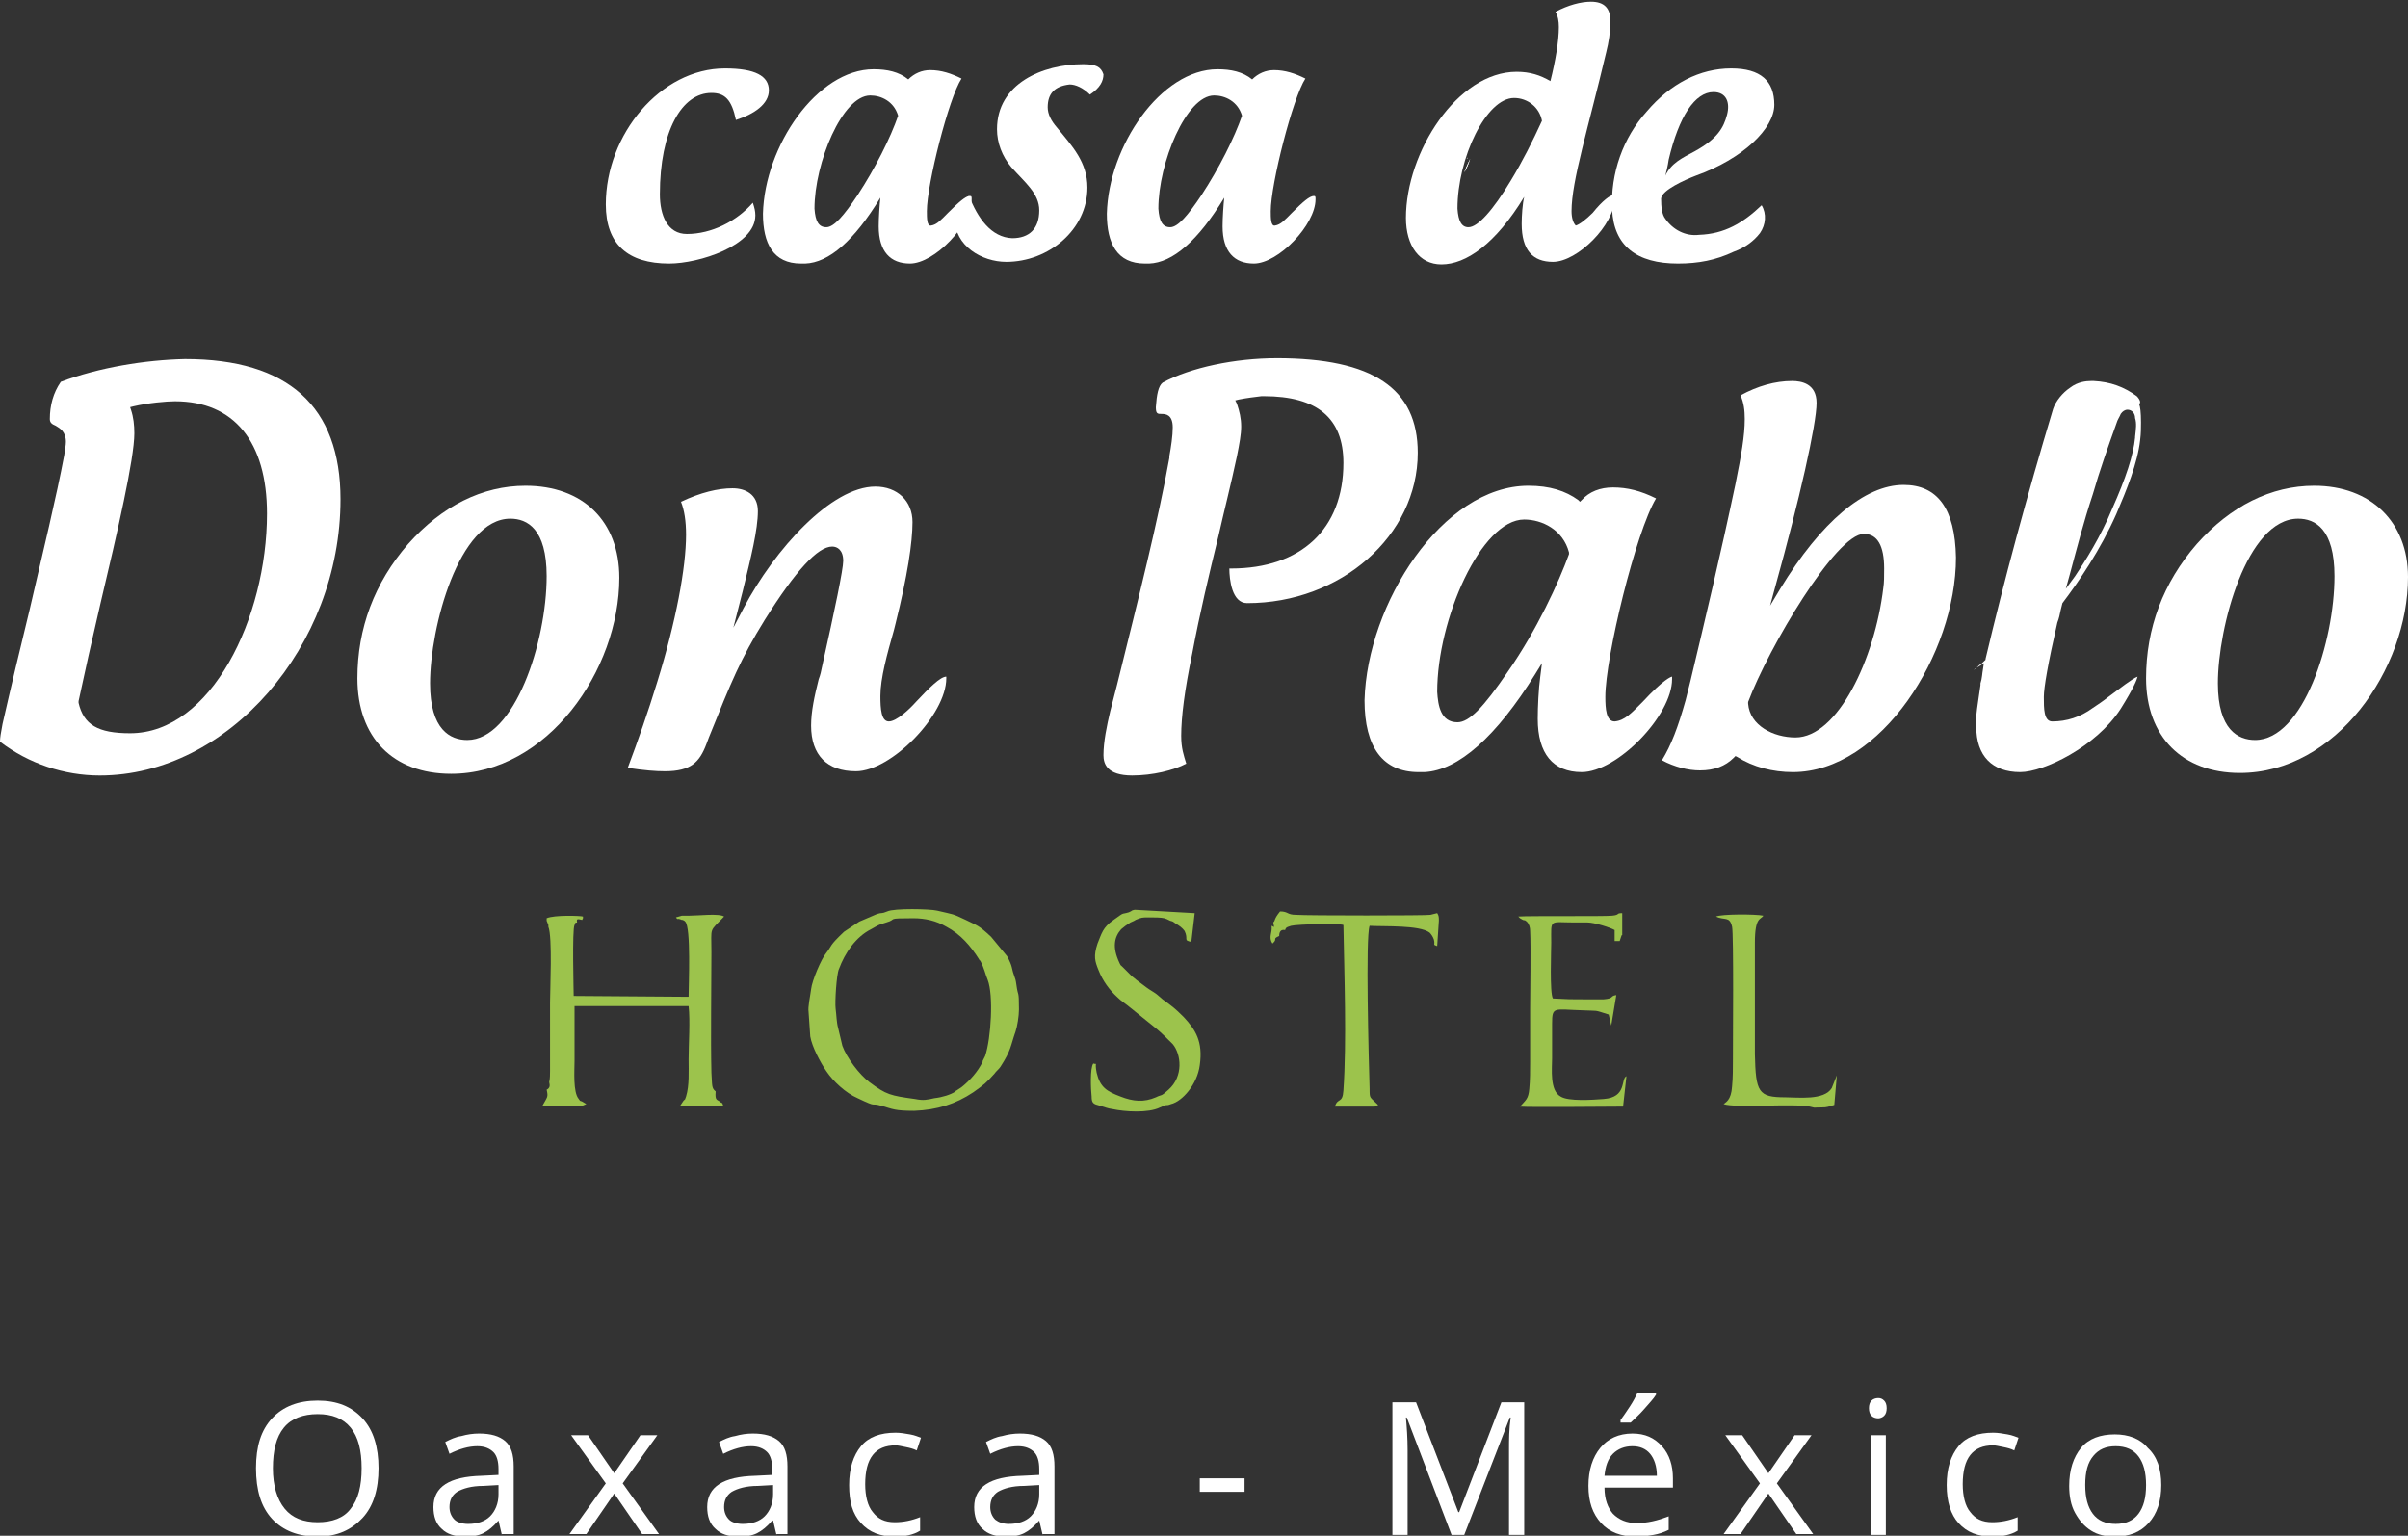
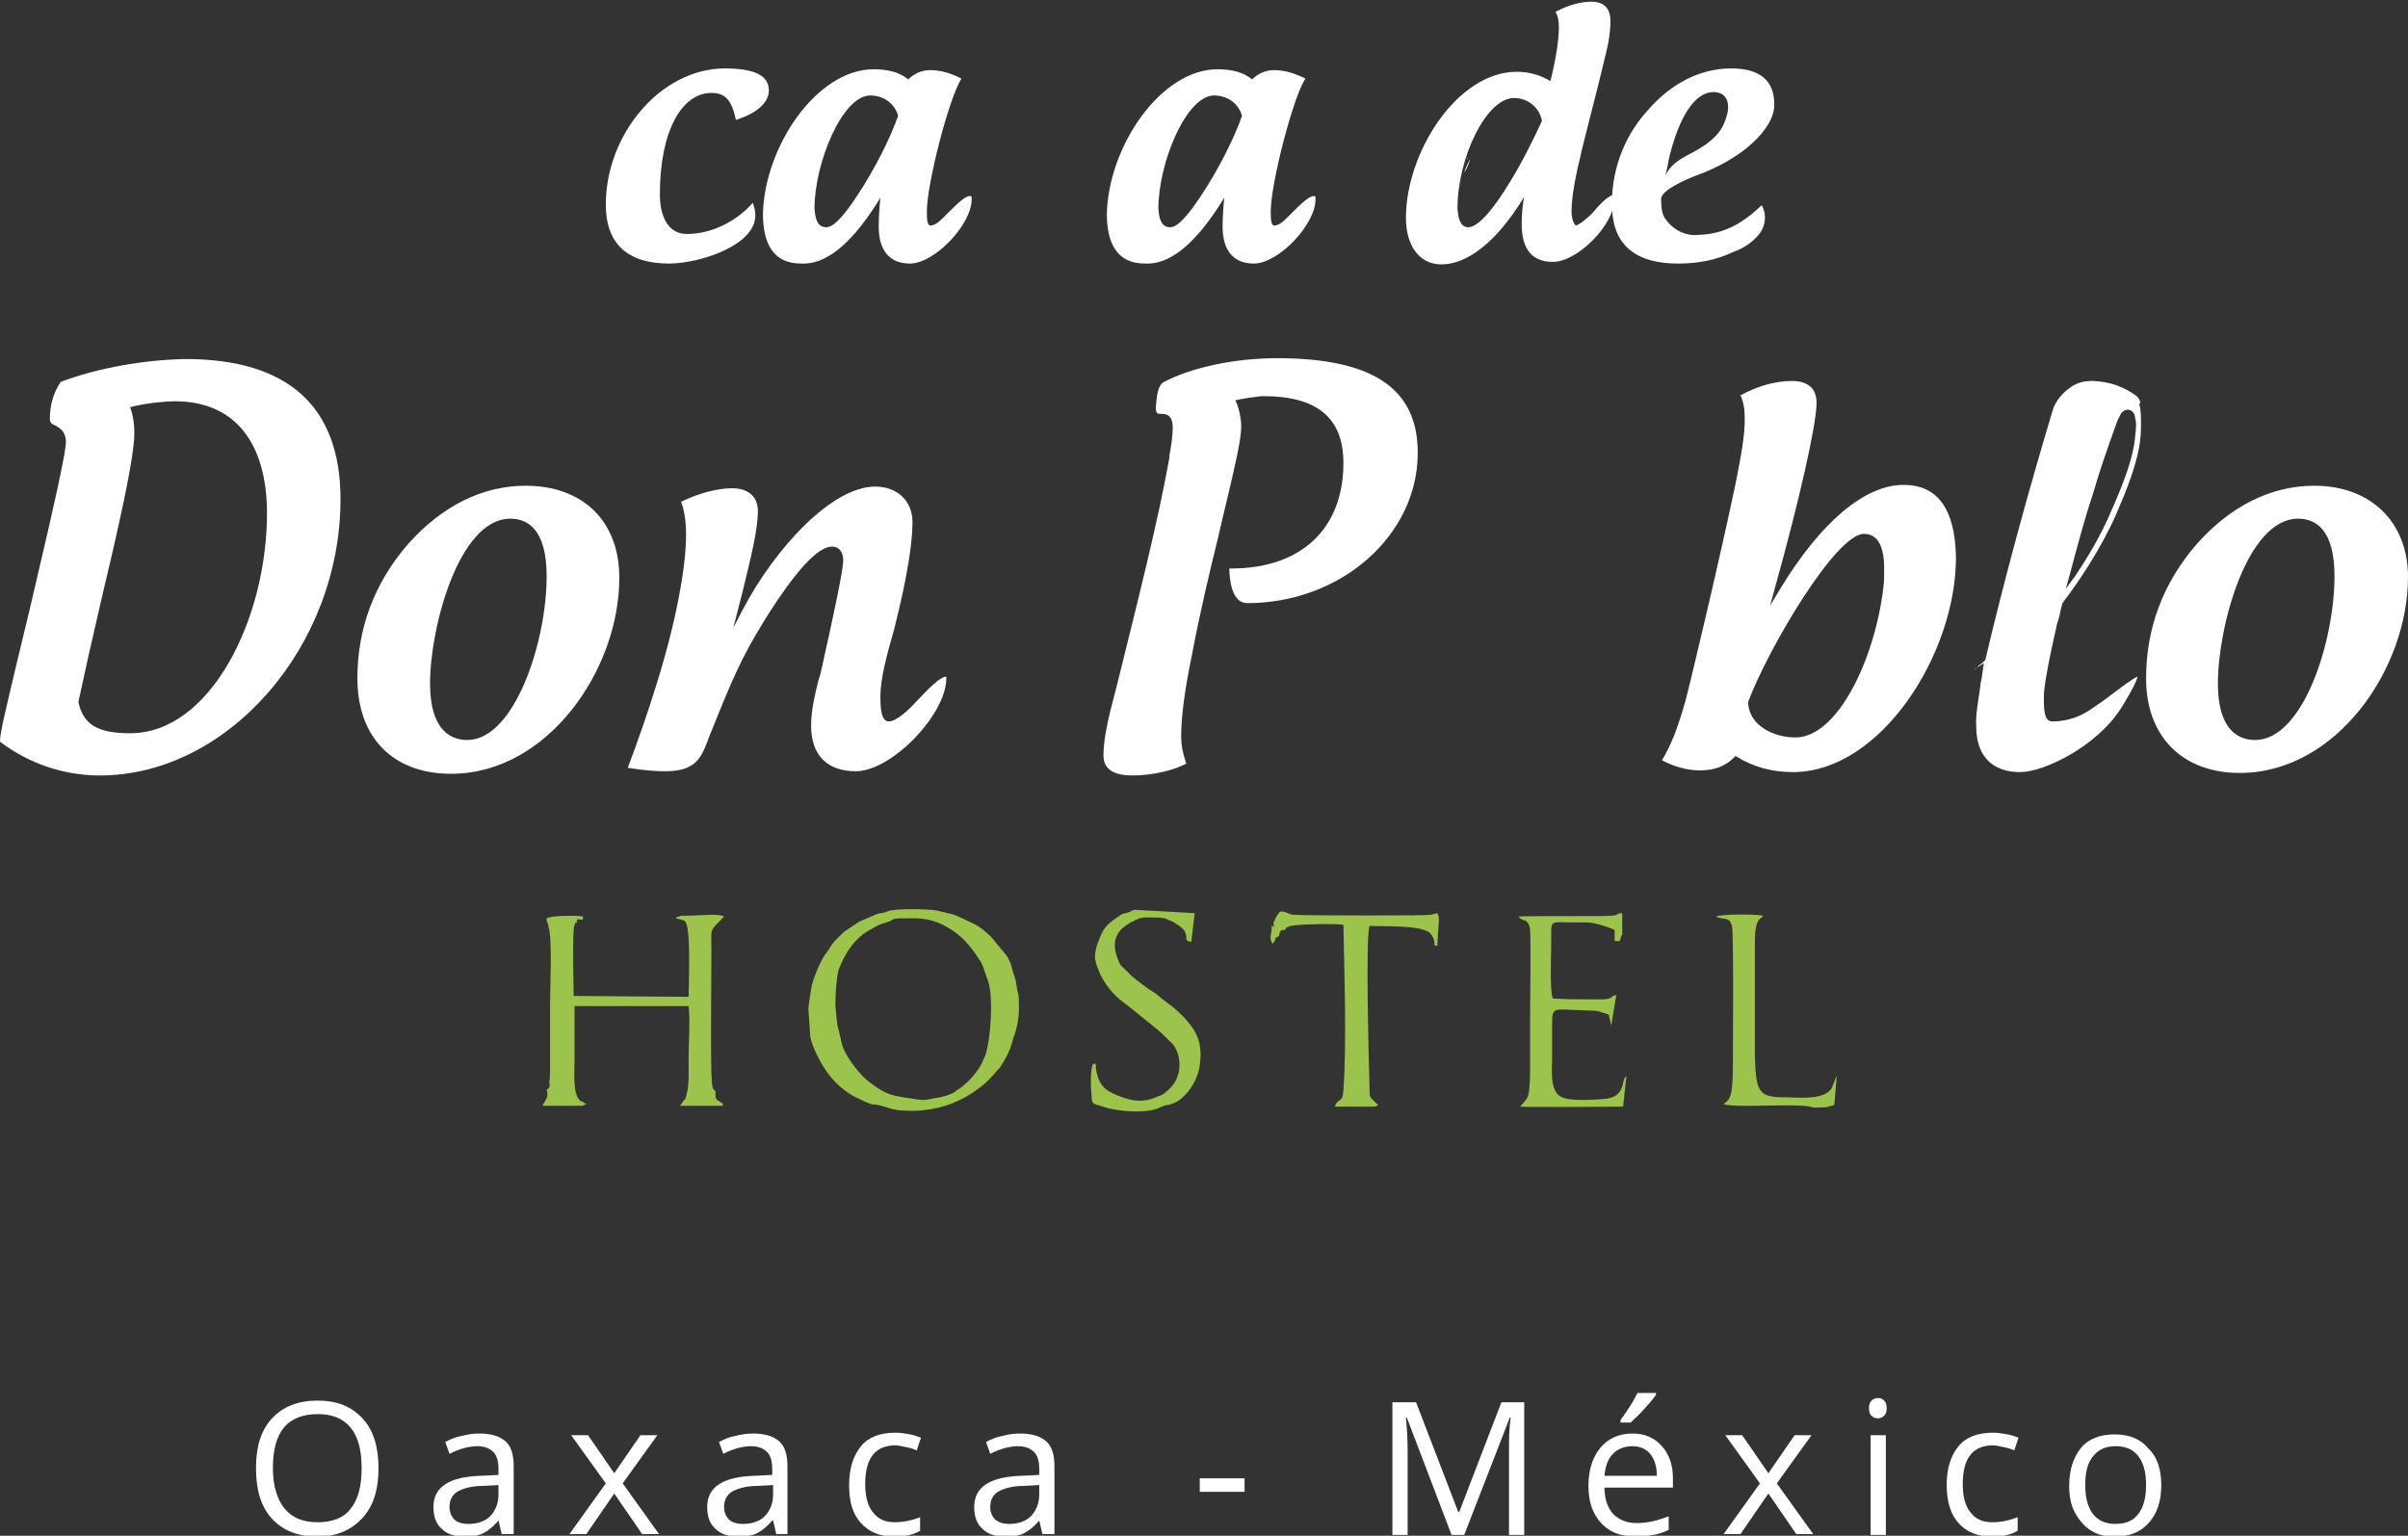
<svg xmlns="http://www.w3.org/2000/svg" enable-background="new -155 327.2 285 181.8" viewBox="-155 327.2 285 181.8">
  <rect x="-155" y="327.2" width="285" height="181.8" fill="#333333" stroke="none" />
  <path clip-rule="evenodd" d="m-56.1 446.6c-.1-.7.1-4.1.4-4.7.7-1.9 2-3.8 3.8-4.7.9-.5.8-.5 1.8-.8 1.4-.4-.2-.5 3.2-.5 1.4 0 2.7.3 3.9 1 1.7.9 2.9 2.3 3.9 3.9 0 0 0 .1.1.1.5.9.6 1.6.9 2.3.7 1.8.4 6.9-.3 9l-.3.6v.1c-.6 1.2-1.5 2.2-2.5 3l-.6.4s-.1 0-.1.1c-.6.4-1.6.7-2.5.8-.9.2-1.3.3-2.3.1-2.9-.4-3.4-.5-5.4-2-1.2-.9-2.7-2.9-3.2-4.3l-.5-2.1c-.2-.7-.2-1.6-.3-2.3zm-3 3.3c.2 1.2 1.2 3.1 1.9 4.1.8 1.2 2.3 2.6 3.7 3.2 2.5 1.2 1.4.5 2.8.9s1.6.6 3.9.6c2.7-.1 4.9-.8 7-2.2 1.4-1 1.5-1.1 2.5-2.2.2-.3.5-.5.7-.8 1.3-2 1.2-2.5 1.8-4.2.2-.6.4-1.8.4-2.6 0-2.4-.1-1.4-.3-2.9-.1-.7-.1-.6-.3-1.2-.3-.8-.1-.9-.8-2.2l-1.9-2.3c-1.5-1.4-1.6-1.3-3-2-1.7-.8-1.3-.6-3.4-1.1-.8-.2-5.1-.3-5.9.1-.7.3-.6.1-1.2.3l-2.1.9-1.8 1.2c-1.8 1.7-1.4 1.6-2.1 2.5-.6.7-1.7 3.3-1.8 4.3-.1.8-.4 2.1-.3 2.7z" fill="#9cc34c" fill-rule="evenodd" />
  <path clip-rule="evenodd" d="m-90.3 456.2c.2.9.1.8-.5 1.9h4.5c.2 0 0 .1.7-.2l-.5-.3c-.4-.2-.1.1-.4-.3-.7-.8-.5-3.4-.5-4.5v-6.5h13.5c.2 1.8 0 4.4 0 6.3 0 1.4.1 3.1-.3 4.4-.2.5 0 .2-.3.5l-.4.6h5.1c-.2-.5 0-.2-.3-.4-.4-.4-.7-.1-.6-1.3-.5-.4-.4-.7-.5-2.2-.1-4.2 0-10 0-14.3 0-3.1-.3-2.3 1.5-4.2-.6-.4-3-.1-4.2-.1-.2 0-.6 0-.8 0l-.7.2c.3.4 0 0 .7.3h.1l.2.1s.1.1.1.1c.7.7.4 7.5.4 8.9l-13.6-.1c0-.5-.2-7.9.1-8.4.2-.5.1-.2.3-.3-.1-.5.1-.4.6-.3 0 0 .1-.2.1-.2v-.2c-.3-.1-3.4-.2-4.3.2v.2.1l.2.5v.1.1c.5 1.2.2 7.5.2 9v8.1c0 .4 0 .9-.1 1.3.1.4.1.7-.3.9z" fill="#9cc34c" fill-rule="evenodd" />
  <path clip-rule="evenodd" d="m-25.6 453.1c-.4.5-.3 3.1-.2 3.9 0 .8.2.9 1 1.1.7.2.8.3 1.5.4 1.4.3 4.2.5 5.6-.2 1.1-.5.5-.1 1.3-.4 1.3-.3 3.1-2.3 3.4-4.6.4-2.8-.5-4.2-1.9-5.7-1.1-1.1-1.4-1.3-2.5-2.1l-.7-.6c-.4-.3-.8-.5-1.2-.8l-1.2-.9c-.2-.2-.4-.3-.6-.5l-1-1c-.4-.4-.2-.1-.4-.5-.9-1.9-.6-3.1.2-4l.5-.4s.6-.4.6-.4c.2-.1.5-.2.6-.3.7-.3.8-.3 1.6-.3.6 0 1.4 0 1.8.1.3.1.3.1.7.3.4.1.3.1.6.3.5.3.8.5 1.1.9.5 1-.2 1.1.8 1.3l.4-3.4-7.1-.4c-.5.1-.2.1-.7.3-1 .3-.4-.1-1.8.9-1.3.9-1.4 1.6-1.9 2.8-.5 1.5-.3 2.1.1 3.1.5 1.3 1.3 2.4 2.3 3.3.4.4.9.7 1.5 1.2l3.1 2.5c.5.4 1.5 1.4 1.9 1.8 1 1.2 1.3 3.8-.5 5.4-1 .9-.7.5-1.5.9-1.4.6-2.7.5-4.2-.1-1.6-.6-2.4-1.1-2.8-2.8-.3-1.5.2-.9-.4-1.1z" fill="#9cc34c" fill-rule="evenodd" />
  <path clip-rule="evenodd" d="m-4.3 436.4c.2.9 0 .4-.2.4.1.9-.4 1.3.1 2.1.7-.6-.1-.5.8-.9 0-.5.2-.8.7-.7.1-.2 0-.3.7-.5.8-.2 5.8-.3 6.2-.1.1 5.7.4 13.9 0 19.6-.1 1.6-.7.8-1 1.9h4.7l.3-.1c0-.1.1 0 .1-.1-1-1-1-.7-1-1.9-.1-3.4-.5-18 0-19.3 1.8.1 5.9-.1 7.1.8.2.2.4.5.5.8.2.7-.2.6.4.8l.2-3c0-.4 0-.6-.2-.9l-.8.2c-.3.1-14.6.1-15.9 0-1.1 0-.9-.4-1.9-.4-.8 1-.5 1-.8 1.3z" fill="#9cc34c" fill-rule="evenodd" />
  <path clip-rule="evenodd" d="m36.1 437.3v1.3h.6l.2-.6s0-.1.1-.1v-1.3-1.3c-.8 0-.2.2-1.2.3-.9.1-9.9 0-11.1.1l.2.2c.8.5.3 0 .8.4.3.3.4.7.4 1.1.1 1.9 0 7.3 0 9.3v6.2c0 1 0 2.2-.1 3.2-.1 1.2-.4 1.3-1.1 2.1 1.1.1 11 0 12.2 0l.4-3.6c-.7.3.1 2.5-2.7 2.7-1.3.1-4.2.3-5.1-.3-1.3-.7-1-3.3-1-4.5v-4.1c0-2.1.2-1.7 3.6-1.6 2 .1 1.2-.1 3.1.5l.3 1.3.6-3.6c-.8.1-.2.4-1.5.5-.7 0-1.4 0-2.1 0-1.9 0-2 0-3.9-.1-.4-.6-.2-5.7-.2-6.6 0-2.9-.3-2.4 2.8-2.4h1.5c.8 0 2.7.6 3.2.9z" fill="#9cc34c" fill-rule="evenodd" />
  <path clip-rule="evenodd" d="m48.1 435.7c1 .5 1.6-.1 1.9 1.2.2.9.1 13.9.1 15.7 0 1 0 2.2-.1 3.2-.1 1.7-.8 1.9-1 2.1 1.3.5 8.2-.1 10.2.3.9.2.1.1 1.4.1.7 0 .8-.1 1.5-.3l.3-3.5-.6 1.5c-.9 1.5-4 1.1-5.5 1.1-3.2 0-3.5-.6-3.6-5.1v-13.2c0-3.1.7-2.7 1-3.2-.9-.2-5-.2-5.6.1z" fill="#9cc34c" fill-rule="evenodd" />
  <g fill="#fff">
    <path d="m-147.8 372.4c-.9 1.3-1.3 2.8-1.3 4.4 0 .4.2.6.7.8.5.3 1.2.7 1.2 1.9 0 .4-.1.9-.2 1.6-.9 4.8-2.5 11.4-4.1 18.3-1.1 4.5-2.2 9.1-3.2 13.5-.2 1.1-.3 1.6-.3 2.1 3.4 2.6 7.6 4 11.8 4 15.2 0 28.5-15.3 28.5-32.7 0-11-6.2-16.6-18.4-16.6-4.7.1-10.2 1-14.7 2.7zm24.4 15.6c0 12.3-6.6 26-16.2 26-3.8 0-5.5-1-6.1-3.6v-.1-.1c.7-3.3 1.6-7.3 2.6-11.6 2-8.4 4-17.1 4-20.1 0-1-.1-1.9-.4-2.8l-.1-.3.4-.1c1.7-.4 3.9-.6 4.9-.6 7 0 10.9 4.8 10.9 13.3z" />
    <path d="m-92.8 384.7c-5.1 0-9.9 2.4-13.9 6.9-4 4.6-6 10-6 15.9 0 7 4.2 11.3 11.1 11.3 11.4 0 19.9-12.3 19.9-23.2 0-6.7-4.3-10.9-11.1-10.9zm-6.9 30.1c-2 0-4.4-1.2-4.4-6.7 0-6.6 3.4-19.5 9.5-19.5 2 0 4.3 1.2 4.3 6.8 0 7.8-3.8 19.4-9.4 19.4z" />
    <path d="m-46.6 410.3c-.8.9-2.3 2.3-3.2 2.3s-1-1.5-1-3c0-2.1.8-5 1.6-7.8l.2-.8c1.4-5.6 2-9.6 2-12 0-2.5-1.8-4.2-4.4-4.2-5.2 0-11.9 7.4-15.6 14.4l-1.2 2.3 1.1-4.3c1-4.1 1.8-7.3 1.8-9.5 0-2-1.5-2.7-3-2.7-1.7 0-3.8.5-6.1 1.6.4 1 .6 2.3.6 3.9 0 3.9-1.2 10.3-3.4 17.4-1.1 3.6-2.3 7-3.5 10.2 2 .3 3.3.4 4.4.4 3.1 0 4.1-1.1 4.9-3.2l.3-.8c2.7-6.7 3.7-9.2 6.6-13.9 3.7-5.9 6.3-8.7 8-8.7.6 0 1.3.4 1.3 1.7 0 1-1 5.8-2.5 12.5-.1.5-.2 1-.4 1.5-.5 2-.9 3.8-.9 5.5 0 3.5 1.9 5.4 5.3 5.4 4.2 0 10.7-6.7 10.7-11 0-.1 0-.2 0-.2-.7 0-2 1.3-3.6 3z" />
    <path d="m-3.9 369.6c-4.9 0-10.2 1.1-13.5 2.9-.5.4-.7 1.4-.8 2.9 0 .8.2.8.7.8s1.3.1 1.3 1.6c0 1-.2 2.3-.4 3.4v.2c-1.3 7.3-3.6 16.4-6.2 26.9l-.8 3.1c-.4 1.7-.8 3.6-.8 5.2 0 1 .4 2.4 3.4 2.4 2.4 0 4.9-.6 6.4-1.4-.3-1-.6-1.8-.6-3.3 0-2.2.4-5.4 1.3-9.7.9-4.8 2-9.4 3.1-13.9.7-3.1 1.5-6.2 2.2-9.5.3-1.5.5-2.6.5-3.5 0-1-.2-1.8-.5-2.7l-.2-.4.4-.1c1-.2 1.9-.3 2.7-.4h.3c6.3 0 9.4 2.6 9.4 7.9 0 7.8-5 12.5-13.3 12.5-.1 0-.2 0-.2 0 0 1.3.3 4.1 2.1 4.1 11.1 0 20.2-8 20.2-17.8 0-7.6-5.3-11.2-16.7-11.2z" />
-     <path d="m39.4 410.3c-1.3 1.3-2.1 2.2-3.3 2.3-1 0-1.1-1.5-1.1-2.9 0-4.7 3.6-19.5 6-23.5-1.8-.9-3.4-1.3-5.1-1.3-1.5 0-2.8.5-3.7 1.5l-.2.2-.2-.2c-1.5-1.1-3.4-1.7-5.9-1.7-10.2 0-19.1 14-19.4 25.4 0 5.6 2.2 8.5 6.4 8.5h.7c4-.2 8.5-4.2 13.1-11.6l.8-1.3-.2 1.6c-.2 1.4-.3 3.6-.3 5 0 4.1 1.8 6.3 5.2 6.3 4.2 0 10.7-6.7 10.7-11 0-.2 0-.3 0-.3-.1 0-1 .3-3.5 3zm-8.7-17.5c-1.2 3.3-3.8 9-7.3 14-2.8 4.1-4.5 5.9-5.9 5.9-2 0-2.3-2-2.4-3.6 0-8.6 5.2-20.4 10.3-20.4 2.1 0 4.6 1.2 5.3 3.9z" />
    <path d="m70.3 384.6c-4.6 0-9.8 4.4-14.6 12.3l-1.2 2 .6-2.2c2.9-10.4 4.9-19.3 4.9-21.8 0-2.3-1.8-2.6-2.9-2.6-2 0-4.1.6-6.1 1.7.4.9.5 1.8.5 2.8 0 2-.4 4.2-1.1 7.7-1.7 8.1-3.7 16.5-5.3 23.2l-.6 2.4c-.9 3.2-1.7 5.3-2.8 7.1 1.5.8 3.1 1.2 4.5 1.2 1.7 0 3-.5 4-1.5l.2-.2.2.1c1.9 1.2 4.2 1.8 6.6 1.8 10.4 0 19.3-14 19.3-25.4-.1-5.8-2.2-8.6-6.2-8.6zm-2.4 12.2c-1 8.4-5.4 17.7-10.4 17.7-2.6 0-5.4-1.4-5.6-4v-.1-.1c2.4-6.4 10.4-19.9 13.7-19.9 1.6 0 2.4 1.4 2.4 4.1 0 .9 0 1.7-.1 2.3z" />
    <path d="m98.3 374.8c0-.2-.2-.5-.4-.7-1.5-1.1-3.1-1.7-5.1-1.8-.1 0-.2 0-.3 0-.6 0-1.6.1-2.5.8-.9.6-1.7 1.6-2 2.5-3.1 10.3-5.8 20.3-8 29.6v.1l-.1.1c-.3.3-.5.5-.6.5l-.1.1c-.2.2-.4.4-.6.5.2-.2.4-.3.6-.4l.6-.4-.1.7c-.1.5-.1 1.1-.3 1.7v.2c-.3 2.2-.6 3.6-.5 4.9 0 3.5 1.9 5.4 5.2 5.4 2.8 0 9-3 11.9-7.5 1.5-2.4 1.9-3.4 2-3.8-.6.2-2.1 1.4-3.6 2.5-.5.4-1.1.8-1.7 1.2-1.5 1.1-3.1 1.6-4.8 1.6-1 0-1-1.5-1-2.9 0-1.1.5-4 1.6-8.8.2-.5.3-1 .4-1.5l.2-.8c1.9-2.5 4.5-6.3 6.4-10.6 1.2-2.8 2.5-6 2.8-8.7.1-.8.1-1.5.1-2.1 0-1.2-.1-1.9-.2-2.1.1-.2.1-.3.1-.3zm-.6 4.1v.1c-.2 2.1-1.1 4.8-2.7 8.4-1.4 3.4-3.2 6.2-4.4 8l-1.1 1.5.5-1.8c.7-2.6 1.6-6.1 2.7-9.4.8-2.8 1.8-5.6 2.8-8.4.1-.4.4-.8.5-1.1.2-.3.5-.5.8-.5.5 0 .9.4.9 1 .2.6.1 1.3 0 2.2z" />
    <path d="m110.1 418.7c11.4 0 19.9-12.3 19.9-23.2 0-6.5-4.4-10.8-11.1-10.8-5.1 0-9.9 2.4-13.9 6.9-4 4.6-6 10-6 15.9 0 6.9 4.3 11.2 11.1 11.2zm6.9-30.1c2 0 4.3 1.2 4.3 6.8 0 7.7-3.7 19.4-9.4 19.4-2 0-4.4-1.2-4.4-6.7 0-6.6 3.4-19.5 9.5-19.5z" />
    <path d="m19 346c-.5 1.1-.7 1.6-.7 1.6.3-.5.5-1 .7-1.6z" />
    <path d="m19 346c-.5 1.1-.7 1.6-.7 1.6.3-.5.5-1 .7-1.6z" />
    <path d="m18.7 345.8c0 .1-.1.1-.1.2.1 0 .1-.1.1-.2z" />
    <path d="m-65.6 352.7c0 3.6-6.7 5.7-10.2 5.7-4.9 0-7.5-2.3-7.5-7 0-8.3 6.5-16.1 14.1-16.1 3.6 0 5.2.9 5.2 2.6 0 1.6-1.7 2.8-3.9 3.5-.5-2.4-1.3-3.2-2.9-3.2-3.5 0-6.1 4.5-6.1 12 0 2.5.9 4.7 3.2 4.7 2.9 0 5.9-1.5 7.8-3.7.2.6.3 1 .3 1.5z" />
    <path d="m-40.2 350.4c.2 0 .2.1.2.4 0 3-4.4 7.6-7.3 7.6-2.3 0-3.7-1.4-3.7-4.4 0-1 .1-2.5.2-3.4-3.1 5.1-6.1 7.7-8.9 7.8h-.5c-3.3 0-4.5-2.4-4.5-5.9.2-8 6.4-17.1 13.1-17.1 1.6 0 3 .3 4.1 1.2.7-.7 1.6-1.1 2.6-1.1 1.3 0 2.5.4 3.7 1-1.5 2.3-4.1 12.5-4.1 15.7 0 .8 0 1.8.5 1.7.7-.1 1.2-.7 2-1.5 1.3-1.3 2.1-2 2.6-2zm-8.5-9.5c-.5-1.7-2-2.4-3.3-2.4-3.3 0-6.6 8-6.6 13.4.1 1.5.5 2.2 1.4 2.2s2.1-1.4 3.7-3.8c2.1-3.2 3.9-6.8 4.8-9.4z" />
-     <path d="m-31 339.9c0 .8.4 1.6 1.1 2.4 1.8 2.2 3.6 4.1 3.6 7.1 0 5-4.6 8.8-9.6 8.8-2.9 0-6.1-1.9-6.1-5.1 0-1.4.9-2.3 1.7-2.7 1 2.6 2.6 4.9 5.1 5 2 0 3.2-1.1 3.2-3.3 0-2-1.7-3.3-3.3-5.1-1.1-1.3-1.7-2.9-1.7-4.5 0-5.4 5.4-7.7 10.2-7.7 1.5 0 2.1.3 2.4 1.2 0 .8-.4 1.6-1.6 2.4-.8-.8-1.7-1.2-2.4-1.2-1.8.2-2.6 1.1-2.6 2.7z" />
+     <path d="m-31 339.9z" />
    <path d="m.5 350.4c.2 0 .2.1.2.4 0 3-4.4 7.6-7.3 7.6-2.3 0-3.7-1.4-3.7-4.4 0-1 .1-2.5.2-3.4-3.1 5.1-6.1 7.7-8.9 7.8h-.5c-3.3 0-4.5-2.4-4.5-5.9.2-8 6.4-17.1 13.1-17.1 1.6 0 3 .3 4.1 1.2.7-.7 1.6-1.1 2.6-1.1 1.3 0 2.5.4 3.7 1-1.5 2.3-4.1 12.5-4.1 15.7 0 .8 0 1.8.5 1.7.7-.1 1.2-.7 2-1.5 1.3-1.3 2.1-2 2.6-2zm-8.5-9.5c-.5-1.7-2-2.4-3.3-2.4-3.3 0-6.6 8-6.6 13.4.1 1.5.5 2.2 1.4 2.2s2.1-1.4 3.7-3.8c2.1-3.2 3.9-6.8 4.8-9.4z" />
    <path d="m35.9 350.3c.2 0 .2.1.2.4 0 3.1-4.4 7.5-7.3 7.5-2.4 0-3.7-1.4-3.7-4.5 0-1 .1-2.4.3-3.2-3.4 5.6-6.9 8-9.8 8-2.6 0-4.2-2.2-4.2-5.5 0-7.8 6.1-17.3 13.1-17.3 1.6 0 2.8.4 4 1.1.6-2.4 1-4.7 1-6.4 0-.7-.1-1.3-.4-1.8 1.5-.8 3-1.2 4.2-1.2 1.6 0 2.3.8 2.3 2.3 0 1.3-.2 2.5-.5 3.7-2.1 8.9-4.1 15.2-4.1 18.8 0 .8.2 1.4.5 1.7.4-.1 1.2-.7 2-1.5 1.2-1.5 2.1-2.1 2.4-2.1zm-8.4-8.8c-.3-1.6-1.7-2.7-3.3-2.7-3.3 0-6.7 7.1-6.7 13.1.1 1.5.5 2.2 1.3 2.2 1.1 0 2.9-2 5-5.5 1.4-2.3 2.6-4.7 3.7-7.1z" />
    <path d="m53.5 351.5c.6 1 .5 2.3-.2 3.3-.7.9-1.7 1.7-3.1 2.2-2.1 1-4.2 1.4-6.6 1.4-4.9 0-7.6-2.1-7.8-6.4s1.3-8.5 4.1-11.6c2.8-3.3 6.3-5.1 10-5.1 3.5 0 5.1 1.5 5.1 4.3s-3.7 6.4-9.3 8.4c-1.3.5-4 1.7-4.1 2.7 0 1 .1 1.9.5 2.4.9 1.3 2.4 2.1 4 1.9 3-.1 5.2-1.4 7.4-3.5zm-11.4-3.5c.7-1.5 2-2.1 3.5-2.9 2.7-1.5 3.4-2.8 3.8-4.3s-.1-2.7-1.6-2.7c-2.2 0-4.1 2.9-5.3 8 0 0-.1.8-.4 1.9z" />
    <path d="m19 346c-.5 1.1-.7 1.6-.7 1.6.3-.5.5-1 .7-1.6z" />
    <path d="m-110.2 501c0 2.5-.6 4.5-1.9 5.9s-3 2.2-5.3 2.2-4.1-.7-5.4-2.1-1.9-3.4-1.9-6 .6-4.5 1.9-5.9 3.1-2.1 5.4-2.1 4 .7 5.3 2.1 1.9 3.4 1.9 5.9zm-12.5 0c0 2.1.5 3.7 1.4 4.8s2.2 1.6 3.9 1.6 3.1-.5 3.9-1.6c.9-1.1 1.3-2.7 1.3-4.8s-.4-3.7-1.3-4.8-2.2-1.6-3.9-1.6-3.1.5-4 1.6-1.3 2.7-1.3 4.8z" />
    <path d="m-95.6 508.9-.4-1.7c-.6.7-1.2 1.2-1.8 1.5s-1.3.4-2.2.4c-1.2 0-2.1-.3-2.7-.9-.7-.6-1-1.5-1-2.6 0-2.4 1.9-3.6 5.7-3.7l2-.1v-.7c0-.9-.2-1.6-.6-2s-1-.7-1.9-.7c-1 0-2.1.3-3.3.9l-.5-1.4c.6-.3 1.2-.6 1.9-.7.7-.2 1.4-.3 2.1-.3 1.4 0 2.4.3 3.1.9s1 1.6 1 3v8h-1.4zm-4-1.3c1.1 0 2-.3 2.6-.9s1-1.5 1-2.6v-1.1l-1.8.1c-1.4 0-2.4.3-3.1.7-.6.4-.9 1-.9 1.8 0 .6.2 1.1.6 1.5.3.3.9.5 1.6.5z" />
    <path d="m-83.3 502.8-4.1-5.7h2l3.1 4.5 3.1-4.5h2l-4.1 5.7 4.3 6h-2l-3.3-4.8-3.3 4.8h-2z" />
    <path d="m-63.1 508.9-.4-1.7h-.1c-.6.7-1.2 1.2-1.8 1.5s-1.3.4-2.2.4c-1.2 0-2.1-.3-2.7-.9-.7-.6-1-1.5-1-2.6 0-2.4 1.9-3.6 5.7-3.7l2-.1v-.7c0-.9-.2-1.6-.6-2s-1-.7-1.9-.7c-1 0-2.1.3-3.3.9l-.5-1.4c.6-.3 1.2-.6 1.9-.7.7-.2 1.4-.3 2.1-.3 1.4 0 2.4.3 3.1.9s1 1.6 1 3v8h-1.3zm-4-1.3c1.1 0 2-.3 2.6-.9s1-1.5 1-2.6v-1.1l-1.8.1c-1.4 0-2.4.3-3.1.7-.6.4-.9 1-.9 1.8 0 .6.2 1.1.6 1.5.3.3.9.5 1.6.5z" />
    <path d="m-49.1 509.1c-1.7 0-3-.5-4-1.6s-1.4-2.5-1.4-4.5.5-3.5 1.4-4.6 2.3-1.6 4.1-1.6c.6 0 1.1.1 1.7.2s1 .3 1.3.4l-.5 1.5c-.4-.2-.8-.3-1.3-.4s-.9-.2-1.2-.2c-2.4 0-3.6 1.5-3.6 4.6 0 1.4.3 2.6.9 3.3.6.8 1.4 1.2 2.6 1.2 1 0 2-.2 3-.6v1.6c-.8.5-1.8.7-3 .7z" />
    <path d="m-31.6 508.9-.4-1.7c-.6.7-1.2 1.2-1.8 1.5s-1.3.4-2.2.4c-1.2 0-2.1-.3-2.7-.9-.7-.6-1-1.5-1-2.6 0-2.4 1.9-3.6 5.7-3.7l2-.1v-.7c0-.9-.2-1.6-.6-2s-1-.7-1.9-.7c-1 0-2.1.3-3.3.9l-.5-1.4c.6-.3 1.2-.6 1.9-.7.7-.2 1.4-.3 2.1-.3 1.4 0 2.4.3 3.1.9s1 1.6 1 3v8h-1.4zm-4-1.3c1.1 0 2-.3 2.6-.9s1-1.5 1-2.6v-1.1l-1.8.1c-1.4 0-2.4.3-3.1.7-.6.4-.9 1-.9 1.8 0 .6.2 1.1.6 1.5.4.3.9.5 1.6.5z" />
    <path d="m-13 503.8v-1.6h5.3v1.6z" />
    <path d="m16.8 508.9-5.3-13.9h-.1c.1 1.1.2 2.4.2 3.9v10h-1.8v-15.7h2.8l5 13h.1l5-13h2.7v15.7h-1.8v-10.1c0-1.2 0-2.4.2-3.8h-.1l-5.4 13.9z" />
    <path d="m38.6 509.1c-1.7 0-3.1-.5-4.1-1.6s-1.5-2.5-1.5-4.4.5-3.4 1.4-4.5 2.2-1.7 3.8-1.7c1.5 0 2.6.5 3.5 1.5s1.3 2.3 1.3 3.8v1.1h-8.1c0 1.4.4 2.4 1 3.1.7.7 1.6 1.1 2.8 1.1 1.3 0 2.5-.3 3.8-.8v1.6c-.6.3-1.2.5-1.8.6s-1.3.2-2.1.2zm-.4-10.7c-.9 0-1.7.3-2.3.9s-.9 1.5-1 2.6h6.2c0-1.1-.3-2-.8-2.6s-1.2-.9-2.1-.9zm-1.4-3.1c.3-.4.7-1 1.1-1.6s.7-1.2.9-1.6h2.2v.2c-.3.5-.8 1-1.4 1.7s-1.2 1.2-1.6 1.6h-1.2z" />
    <path d="m53.3 502.8-4.1-5.7h2l3.1 4.5 3.1-4.5h2l-4.1 5.7 4.3 6h-2l-3.3-4.8-3.3 4.8h-2z" />
    <path d="m66.2 493.9c0-.4.1-.7.3-.9s.5-.3.8-.3.5.1.7.3.3.5.3.9-.1.7-.3.9-.5.3-.7.3c-.3 0-.6-.1-.8-.3s-.3-.5-.3-.9zm2 15h-1.8v-11.8h1.8z" />
    <path d="m80.8 509.1c-1.7 0-3-.5-4-1.6-.9-1-1.4-2.5-1.4-4.5s.5-3.5 1.4-4.6 2.3-1.6 4.1-1.6c.6 0 1.1.1 1.7.2s1 .3 1.3.4l-.5 1.5c-.4-.2-.8-.3-1.3-.4s-.9-.2-1.2-.2c-2.4 0-3.6 1.5-3.6 4.6 0 1.4.3 2.6.9 3.3.6.8 1.4 1.2 2.6 1.2 1 0 2-.2 3-.6v1.6c-.8.5-1.8.7-3 .7z" />
    <path d="m100.8 503c0 1.9-.5 3.4-1.5 4.5s-2.3 1.6-4 1.6c-1.1 0-2-.2-2.8-.7s-1.4-1.2-1.9-2.1-.7-2-.7-3.2c0-1.9.5-3.4 1.4-4.5s2.3-1.6 4-1.6c1.6 0 3 .5 3.9 1.6 1.1 1 1.6 2.5 1.6 4.4zm-9 0c0 1.5.3 2.6.9 3.4s1.5 1.2 2.7 1.2 2.1-.4 2.7-1.2.9-1.9.9-3.4-.3-2.6-.9-3.4-1.5-1.2-2.7-1.2-2 .4-2.6 1.1c-.7.8-1 1.9-1 3.5z" />
  </g>
</svg>